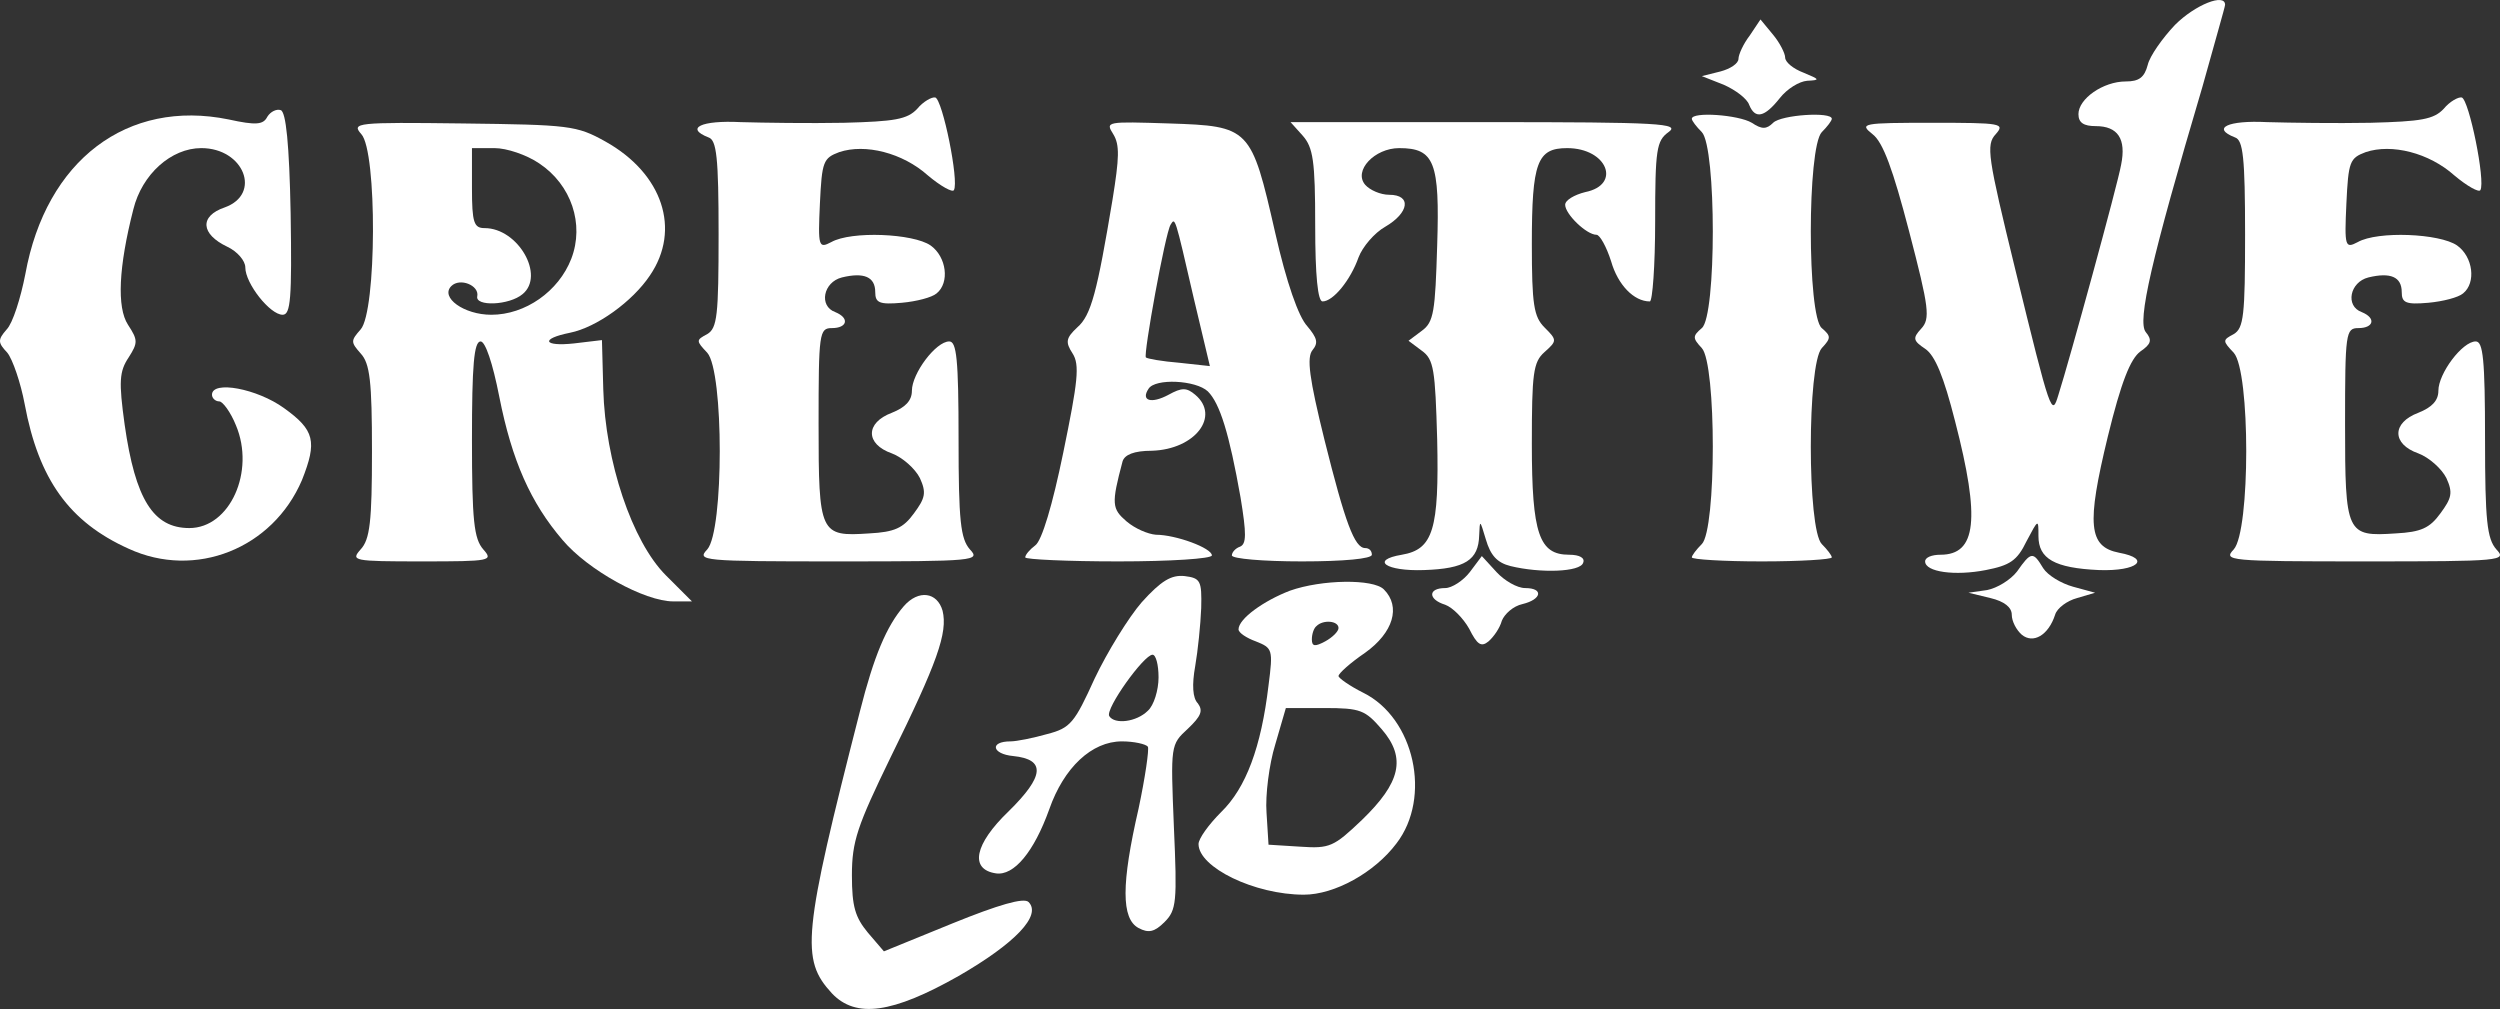
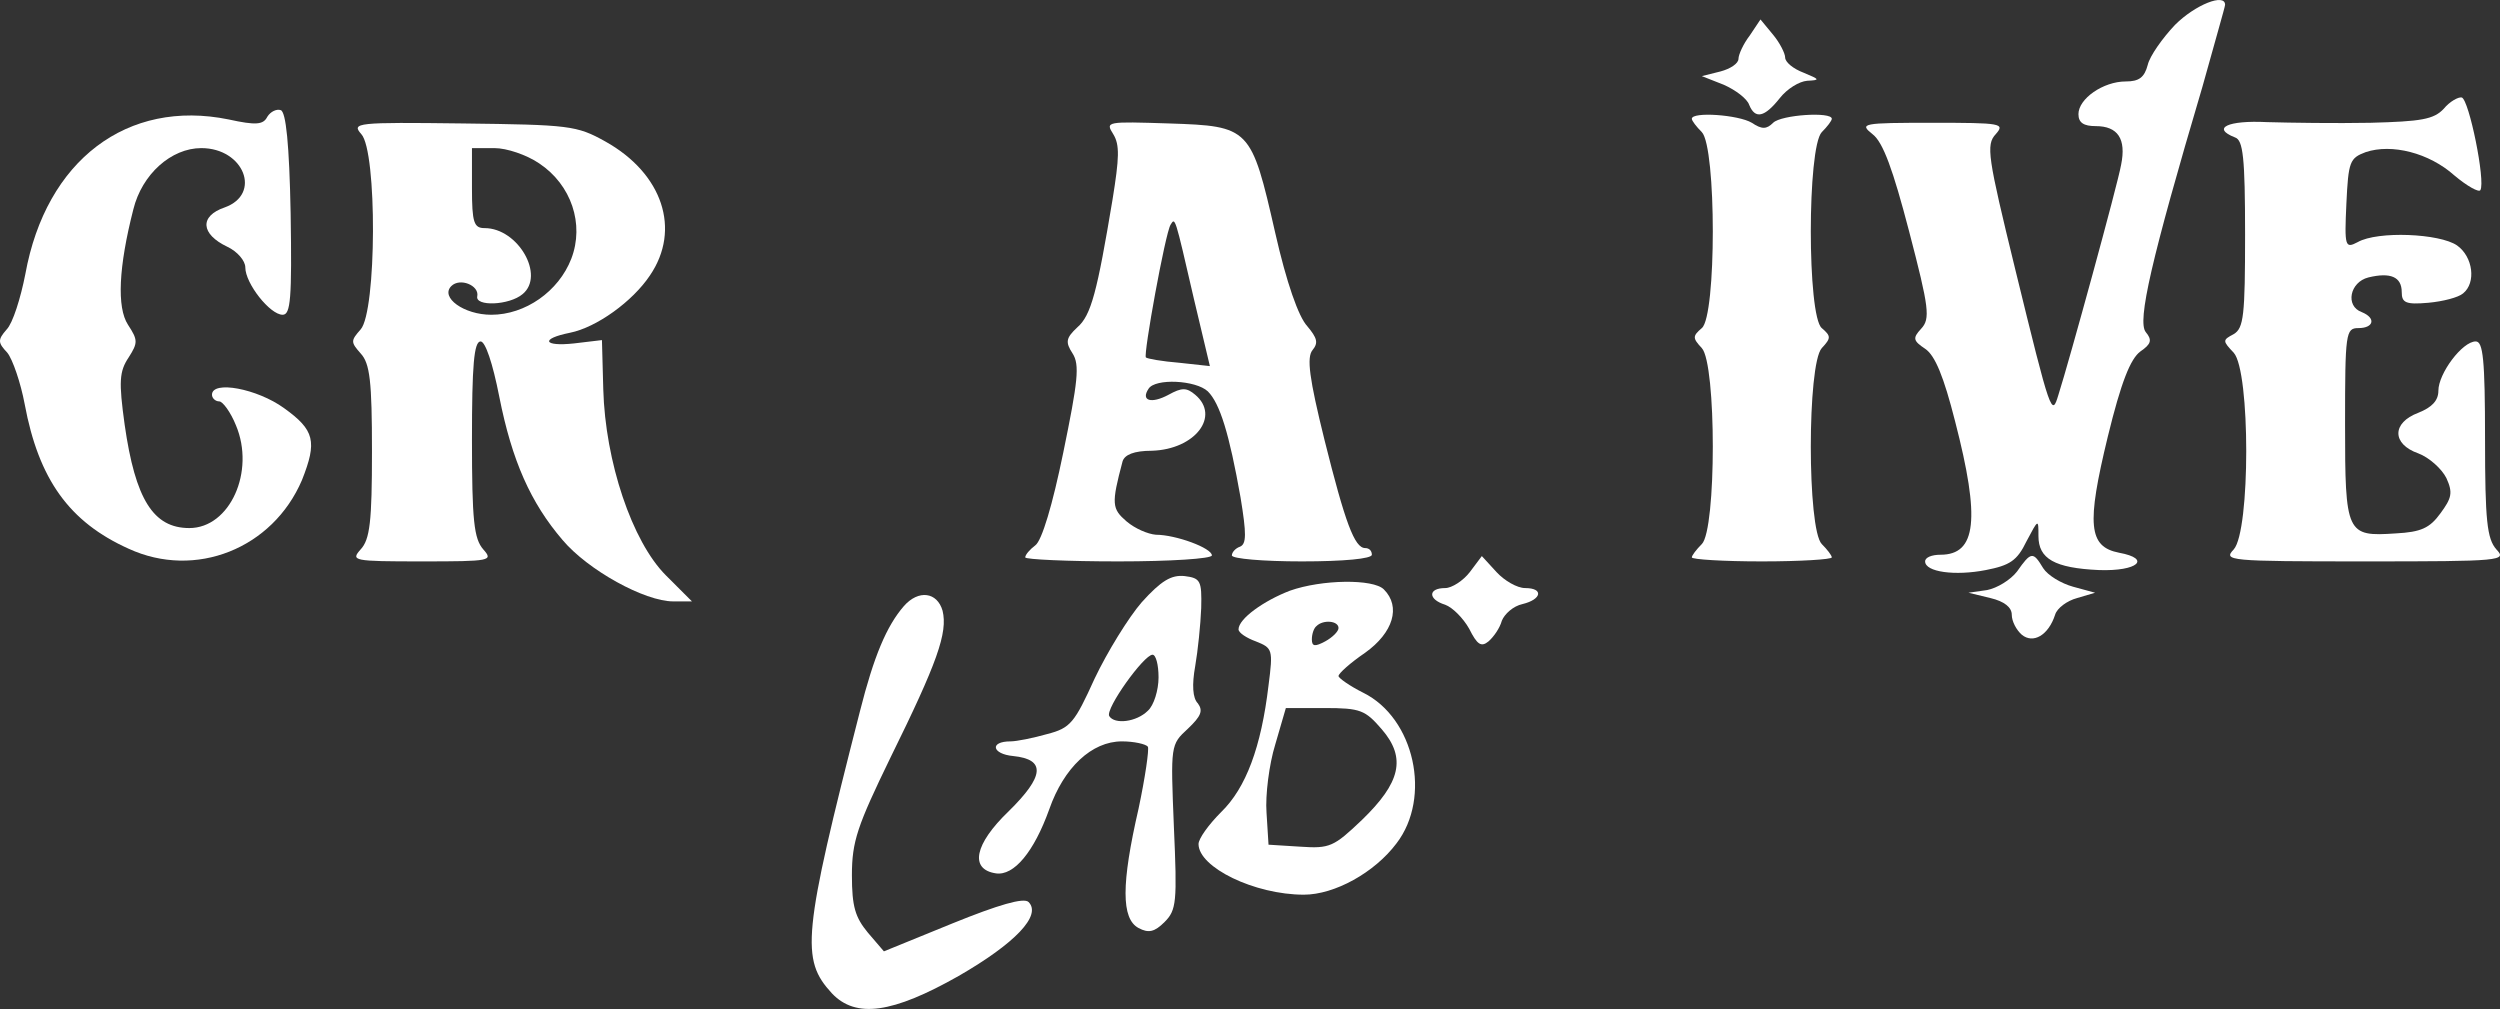
<svg xmlns="http://www.w3.org/2000/svg" width="1489" height="601" viewBox="0 0 1489 601" fill="none">
  <rect x="0" y="0" width="1489" height="601" fill="#333333" stroke="none" />
  <path d="M1295.49 14.77C1287.94 22.71 1280.4 33.43 1279.21 38.591C1277.22 46.134 1274.05 48.516 1266.11 48.516C1252.61 48.516 1237.92 58.839 1237.92 67.97C1237.92 73.132 1241.09 75.117 1248.24 75.117C1261.34 75.117 1266.5 82.66 1263.33 98.144C1261.34 109.658 1232.36 215.265 1226.01 235.116C1222.04 248.218 1221.64 247.821 1200.2 160.079C1183.92 93.38 1182.73 86.233 1188.69 79.881C1194.25 73.529 1192.26 73.132 1150.97 73.132C1108.89 73.132 1107.3 73.529 1115.24 79.881C1121.59 84.645 1127.55 101.32 1137.08 137.846C1148.99 183.503 1149.78 189.856 1144.22 195.811C1139.06 201.369 1139.46 202.957 1146.6 207.722C1152.56 211.692 1157.72 224.396 1164.47 250.997C1179.56 309.359 1177.17 330.401 1155.74 330.401C1150.57 330.401 1146.6 331.989 1146.6 334.371C1146.6 340.723 1164.47 343.105 1182.73 339.532C1197.03 336.753 1201.39 333.974 1206.95 322.46C1214.1 308.962 1214.1 308.962 1214.1 319.284C1214.1 332.783 1223.63 338.341 1250.23 339.532C1273.25 340.326 1281.59 332.783 1262.14 329.21C1243.87 325.637 1242.68 312.535 1255.39 260.128C1263.33 227.573 1268.89 213.677 1274.84 209.31C1281.19 204.942 1281.99 202.56 1278.02 197.796C1272.86 191.444 1281.19 154.918 1311.76 51.693C1318.91 25.886 1325.26 4.05 1325.26 2.859C1325.26 -4.287 1307.4 2.859 1295.49 14.77Z" fill="white" />
  <path d="M1042.18 21.117C1038.21 26.278 1035.44 32.63 1035.44 35.013C1035.44 37.792 1030.67 40.968 1024.72 42.556L1013.6 45.335L1026.7 50.496C1033.85 53.672 1040.6 58.834 1041.79 62.407C1045.36 71.141 1050.92 69.95 1060.05 58.437C1064.42 52.878 1071.56 48.511 1076.33 48.114C1084.27 47.717 1083.87 47.32 1074.34 43.35C1067.99 40.968 1063.23 36.998 1063.23 34.218C1063.23 31.836 1060.05 25.484 1056.08 20.72L1048.54 11.588L1042.18 21.117Z" fill="white" />
-   <path d="M546.306 64.794C540.351 71.147 532.807 72.338 502.634 73.132C482.386 73.529 454.594 73.132 441.096 72.735C417.671 71.544 407.746 76.308 422.039 81.866C426.803 83.454 427.994 93.777 427.994 139.434C427.994 187.871 427.2 195.414 421.245 198.987C414.495 202.561 414.495 202.958 421.245 210.104C431.17 221.22 431.17 316.108 421.245 327.225C414.892 333.974 417.671 334.371 499.458 334.371C581.244 334.371 584.023 333.974 577.671 327.225C572.112 320.873 570.921 310.153 570.921 261.717C570.921 213.677 569.73 203.355 565.363 203.355C557.423 203.355 543.13 222.412 543.13 232.734C543.13 238.689 539.16 242.66 531.219 245.836C515.338 251.791 515.338 264.496 531.219 270.054C537.572 272.436 545.115 279.185 547.894 284.744C551.864 293.478 551.07 296.654 544.321 305.786C537.969 314.52 532.807 316.902 517.721 317.696C488.341 319.682 487.547 318.093 487.547 252.585C487.547 198.193 487.944 195.414 495.487 195.414C504.619 195.414 506.207 189.459 497.473 185.886C487.547 182.312 490.326 168.02 501.443 165.241C514.544 162.064 521.294 164.844 521.294 173.975C521.294 180.327 523.676 181.518 537.175 180.327C545.909 179.533 555.04 177.151 557.82 174.769C565.76 168.417 563.775 152.933 554.246 146.184C543.924 139.037 507.001 137.449 495.09 144.199C487.547 148.169 487.15 146.978 488.341 121.171C489.532 96.159 490.326 94.174 499.855 90.601C515.338 85.439 537.572 90.998 552.658 104.497C560.202 110.849 567.348 114.819 568.142 113.231C571.318 108.07 561.393 59.236 557.026 58.045C555.04 57.648 549.879 60.427 546.306 64.794Z" fill="white" />
  <path d="M1455.48 64.794C1449.52 71.147 1441.98 72.338 1411.81 73.132C1391.56 73.529 1363.77 73.132 1350.27 72.735C1326.84 71.544 1316.92 76.308 1331.21 81.866C1335.97 83.454 1337.17 93.777 1337.17 139.434C1337.17 187.871 1336.37 195.414 1330.42 198.987C1323.67 202.561 1323.67 202.958 1330.42 210.104C1340.34 221.22 1340.34 316.108 1330.42 327.225C1324.06 333.974 1326.84 334.371 1408.63 334.371C1490.42 334.371 1493.19 333.974 1486.84 327.225C1481.28 320.873 1480.09 310.153 1480.09 261.717C1480.09 213.677 1478.9 203.355 1474.53 203.355C1466.59 203.355 1452.3 222.412 1452.3 232.734C1452.3 238.689 1448.33 242.66 1440.39 245.836C1424.51 251.791 1424.51 264.496 1440.39 270.054C1446.74 272.436 1454.29 279.185 1457.07 284.744C1461.04 293.478 1460.24 296.654 1453.49 305.786C1447.14 314.52 1441.98 316.902 1426.89 317.696C1397.51 319.682 1396.72 318.093 1396.72 252.585C1396.72 198.193 1397.12 195.414 1404.66 195.414C1413.79 195.414 1415.38 189.459 1406.64 185.886C1396.72 182.312 1399.5 168.02 1410.61 165.241C1423.72 162.064 1430.47 164.844 1430.47 173.975C1430.47 180.327 1432.85 181.518 1446.35 180.327C1455.08 179.533 1464.21 177.151 1466.99 174.769C1474.93 168.417 1472.95 152.933 1463.42 146.184C1453.1 139.037 1416.17 137.449 1404.26 144.199C1396.72 148.169 1396.32 146.978 1397.51 121.171C1398.7 96.159 1399.5 94.174 1409.03 90.601C1424.51 85.439 1446.74 90.998 1461.83 104.497C1469.37 110.849 1476.52 114.819 1477.31 113.231C1480.49 108.07 1470.56 59.236 1466.2 58.045C1464.21 57.648 1459.05 60.427 1455.48 64.794Z" fill="white" />
  <path d="M159.21 69.553C156.828 74.318 152.461 74.715 136.183 71.142C75.836 58.834 27.4 95.36 15.092 163.25C12.313 177.543 7.549 192.63 3.976 196.203C-1.583 202.555 -1.186 204.143 4.373 210.099C7.549 214.069 12.313 227.965 14.695 240.669C23.032 285.533 41.295 310.942 76.63 326.823C116.332 345.086 162.387 326.823 179.855 285.93C188.987 262.902 187.399 256.153 169.136 243.051C153.255 231.538 126.258 226.377 126.258 235.111C126.258 237.096 128.243 239.081 130.625 239.081C132.61 239.081 137.374 245.434 140.55 253.374C152.064 280.768 136.977 314.515 112.759 314.515C91.32 314.515 80.6 297.443 74.248 252.977C70.675 227.171 71.072 221.215 76.63 212.878C82.189 204.143 82.189 202.555 76.233 193.424C69.484 183.101 70.675 158.883 79.409 124.739C84.571 103.697 102.04 88.213 119.905 88.213C145.315 88.213 156.034 115.608 133.801 123.548C118.714 128.71 119.508 139.429 135.389 146.972C141.345 149.752 146.109 155.31 146.109 159.28C146.109 168.809 160.799 187.469 168.342 187.469C173.106 187.469 173.9 177.94 173.106 127.121C172.312 85.831 170.327 66.377 167.151 65.583C164.769 64.789 161.196 66.377 159.21 69.553Z" fill="white" />
  <path d="M1007.65 70.75C1007.65 71.941 1010.42 75.514 1013.6 78.69C1022.33 87.822 1022.33 188.268 1013.6 195.414C1008.04 200.178 1008.04 201.369 1013.6 207.325C1022.33 216.853 1022.33 315.314 1013.6 324.049C1010.42 327.225 1007.65 330.798 1007.65 331.989C1007.65 333.18 1026.31 334.371 1049.33 334.371C1072.36 334.371 1091.02 333.18 1091.02 331.989C1091.02 330.798 1088.24 327.225 1085.06 324.049C1076.33 315.314 1076.33 216.853 1085.06 207.325C1090.62 201.369 1090.62 200.178 1085.06 195.414C1076.33 188.268 1076.33 87.822 1085.06 78.69C1088.24 75.514 1091.02 71.941 1091.02 70.75C1091.02 66.383 1060.85 68.368 1056.08 73.132C1052.11 77.102 1049.33 77.102 1043.38 73.132C1035.44 68.368 1007.65 66.383 1007.65 70.75Z" fill="white" />
  <path d="M215.195 79.882C224.723 90.204 224.326 185.489 214.798 196.209C208.842 202.958 208.842 203.752 214.798 210.501C220.356 216.457 221.547 227.176 221.547 268.863C221.547 310.551 220.356 321.27 214.798 327.225C208.842 333.975 210.033 334.372 251.323 334.372C292.614 334.372 293.805 333.975 287.849 327.225C282.291 320.873 281.1 310.154 281.1 261.717C281.1 217.648 282.291 203.355 286.261 203.355C289.04 203.355 293.408 216.06 297.378 236.308C304.921 274.422 316.038 299.434 335.095 321.667C350.181 339.533 383.928 358.193 401 358.193H412.117L396.633 342.709C376.385 322.461 360.504 274.819 359.313 231.941L358.519 202.561L341.844 204.546C323.581 206.531 321.596 201.767 339.462 198.194C355.343 195.018 376.782 179.534 387.104 164.05C405.764 136.656 394.648 103.306 360.504 84.249C343.432 74.721 339.065 74.323 275.542 73.529C212.018 72.735 209.239 73.132 215.195 79.882ZM321.199 97.351C340.256 110.055 348.196 133.48 340.256 154.125C332.713 173.579 312.862 187.474 292.614 187.474C276.336 187.474 262.043 177.152 268.792 170.402C273.954 165.241 285.467 170.005 284.276 176.358C282.688 182.71 303.333 181.916 311.274 175.167C324.772 164.05 308.494 135.862 288.643 135.862C282.291 135.862 281.1 132.686 281.1 112.04V88.219H294.599C301.745 88.219 313.656 92.189 321.199 97.351Z" fill="white" />
  <path d="M663.035 79.881C667.005 86.234 666.608 94.174 662.638 118.789C653.507 173.578 649.933 187.871 641.596 195.017C634.847 201.369 634.45 203.752 638.817 210.501C643.184 217.25 641.993 227.176 633.259 269.657C626.906 300.625 620.554 322.064 616.584 324.843C613.408 327.225 610.628 330.401 610.628 331.989C610.628 333.18 635.641 334.371 666.211 334.371C696.782 334.371 721.794 332.783 721.794 330.798C721.794 326.431 700.355 318.49 688.444 318.49C683.68 318.093 676.137 314.917 670.975 310.55C662.241 303.007 661.844 300.228 668.593 274.818C669.784 270.848 675.343 268.466 686.062 268.466C711.869 267.672 726.955 247.821 711.869 235.116C706.707 230.749 703.928 230.749 695.988 235.116C685.665 240.674 679.313 238.689 684.077 231.543C688.047 225.191 712.266 226.382 719.412 233.131C726.558 240.277 732.117 258.143 738.866 296.257C742.439 318.093 742.439 324.049 738.469 325.637C736.087 326.431 733.705 328.813 733.705 330.798C733.705 332.783 752.365 334.371 775.392 334.371C800.404 334.371 817.079 332.783 817.079 330.401C817.079 328.019 815.491 326.431 813.109 326.431C806.756 326.431 801.198 311.344 788.891 262.114C779.759 225.191 778.171 212.883 781.744 208.516C785.317 204.149 784.523 201.369 778.568 194.223C773.407 188.665 766.26 168.417 759.511 138.64C745.218 75.911 744.424 75.117 696.385 73.529C659.065 72.338 658.271 72.338 663.035 79.881ZM711.075 177.945L720.603 218.044L702.34 216.059C692.415 215.265 683.283 213.677 682.489 212.883C680.901 211.295 694.003 139.037 697.179 133.876C699.958 129.509 699.561 127.921 711.075 177.945Z" fill="white" />
-   <path d="M775.788 80.677C782.14 87.823 783.331 95.763 783.331 134.275C783.331 164.448 784.919 179.535 787.698 179.535C794.051 179.535 804.373 166.83 809.137 153.331C811.52 146.979 818.666 138.642 825.018 135.069C839.311 126.731 840.899 116.012 827.4 116.012C822.239 116.012 815.887 113.232 813.108 110.056C805.961 101.719 818.666 88.22 833.356 88.22C854.398 88.22 857.574 96.558 855.986 146.185C854.795 185.49 854.001 191.842 846.854 197.004L838.914 202.959L846.854 208.914C854.001 214.076 854.795 220.031 855.986 261.718C857.177 315.316 853.604 327.226 834.944 330.403C815.887 333.579 825.415 340.328 848.045 339.534C872.661 338.74 880.601 333.579 880.998 318.889C881.395 309.36 881.395 309.36 884.968 321.271C887.747 330.8 891.718 335.167 899.658 337.152C917.524 341.519 941.345 340.725 942.933 335.167C944.124 332.388 940.948 330.403 934.596 330.403C916.73 330.403 912.363 318.095 912.363 264.497C912.363 222.413 913.157 215.664 919.906 209.708C927.449 202.959 927.449 202.562 919.906 195.019C913.554 188.666 912.363 181.52 912.363 145.391C912.363 96.558 915.539 88.22 933.405 88.22C957.226 88.22 965.96 110.056 944.124 114.423C937.772 116.012 932.214 119.188 932.214 121.967C932.214 127.525 944.918 139.833 950.874 139.833C952.859 139.833 956.829 146.979 959.608 155.714C963.578 169.609 973.107 179.535 982.635 179.535C984.223 179.535 985.811 158.096 985.811 131.892C985.811 89.014 986.605 83.853 993.752 78.692C1000.9 73.53 989.385 72.736 884.968 72.736H768.641L775.788 80.677Z" fill="white" />
  <path d="M875.436 340.726C871.465 345.887 864.716 350.254 860.746 350.254C850.423 350.254 850.423 357.004 860.746 360.18C865.113 361.768 871.465 368.12 875.039 374.472C879.803 384.001 882.185 385.589 886.552 382.016C889.728 379.237 893.301 374.075 894.493 369.708C896.081 365.738 901.242 360.974 906.8 359.783C918.314 357.004 919.505 350.254 908.388 350.254C903.624 350.254 896.081 345.887 891.316 340.726L882.582 331.197L875.436 340.726Z" fill="white" />
  <path d="M1201.39 340.324C1197.42 345.485 1189.48 350.25 1183.52 351.441L1172.4 353.029L1185.51 356.205C1193.84 358.19 1198.21 361.763 1198.21 366.131C1198.21 370.101 1200.99 375.262 1204.17 378.041C1210.92 383.599 1220.05 378.438 1224.02 366.131C1225.21 362.16 1231.16 357.793 1237.12 356.205L1247.84 353.029L1234.74 349.456C1227.59 347.471 1219.65 342.706 1216.87 338.339C1210.92 328.414 1209.72 328.414 1201.39 340.324Z" fill="white" />
  <path d="M680.107 358.588C672.166 367.72 659.462 388.365 651.918 404.246C640.008 430.449 637.625 433.625 623.73 437.198C615.392 439.58 605.467 441.566 601.894 441.566C589.189 441.566 590.777 449.109 603.482 450.3C622.936 452.285 622.142 462.211 600.703 483.253C580.454 502.707 577.278 517.793 593.159 520.176C603.879 521.764 615.789 507.471 624.921 482.062C633.655 457.049 650.33 441.566 668.196 441.566C675.342 441.566 682.489 443.154 683.68 444.742C684.474 446.33 682.092 463.005 678.121 481.665C667.799 526.528 667.799 547.173 678.121 552.731C684.077 555.907 687.65 555.113 693.605 549.158C700.752 542.012 701.149 537.247 699.164 492.384C697.178 443.551 697.178 443.551 707.501 434.022C715.441 426.479 716.632 423.303 713.456 418.935C710.28 415.759 709.883 407.819 711.868 396.702C713.456 387.571 715.044 372.087 715.441 362.161C715.838 345.884 715.044 344.296 705.516 343.105C697.575 342.31 691.62 345.884 680.107 358.588ZM690.032 403.452C690.032 410.995 687.253 420.126 683.68 423.303C676.93 430.052 663.829 431.64 660.653 426.479C658.27 422.112 681.298 389.953 686.459 389.953C688.444 389.953 690.032 395.908 690.032 403.452Z" fill="white" />
  <path d="M768.238 351.833C752.754 357.788 737.667 368.508 737.667 374.86C737.667 376.845 742.431 380.021 747.99 382.007C757.915 385.977 758.312 386.771 755.533 408.21C751.166 445.133 742.034 469.351 727.344 483.644C719.801 491.187 713.846 499.525 713.846 502.701C713.846 516.596 747.195 532.874 776.575 532.874C794.838 532.874 818.659 519.773 831.761 502.304C852.803 474.909 842.48 427.664 811.91 412.577C803.969 408.607 797.22 403.843 797.22 402.652C797.22 401.064 804.366 394.711 813.101 388.756C829.776 376.845 834.54 361.361 824.217 351.039C817.865 344.687 787.295 345.084 768.238 351.833ZM797.22 374.066C797.22 376.051 793.647 379.624 789.28 382.007C783.324 385.183 781.339 385.183 781.339 380.815C781.339 377.639 782.53 374.066 784.118 372.875C788.089 368.905 797.22 369.699 797.22 374.066ZM823.026 434.413C837.716 451.485 834.143 466.175 811.116 488.408C794.441 504.289 792.059 505.48 774.59 504.289L755.533 503.098L754.342 484.041C753.548 473.718 755.93 455.058 759.503 443.545L765.855 421.709H788.883C810.322 421.709 813.101 422.9 823.026 434.413Z" fill="white" />
  <path d="M538.367 360.968C528.044 372.879 520.501 390.745 512.164 423.698C478.02 557.096 476.829 571.389 495.489 591.637C509.781 606.724 531.618 603.548 570.923 581.315C604.669 561.861 620.55 545.186 612.61 537.245C609.831 534.466 594.744 538.834 567.349 549.95L526.456 566.625L516.928 555.508C509.384 546.377 507.399 540.025 507.399 521.365C507.399 501.117 510.576 491.985 530.427 451.092C558.218 394.715 564.57 376.849 561.394 363.748C558.218 352.631 547.101 351.043 538.367 360.968Z" fill="white" />
</svg>